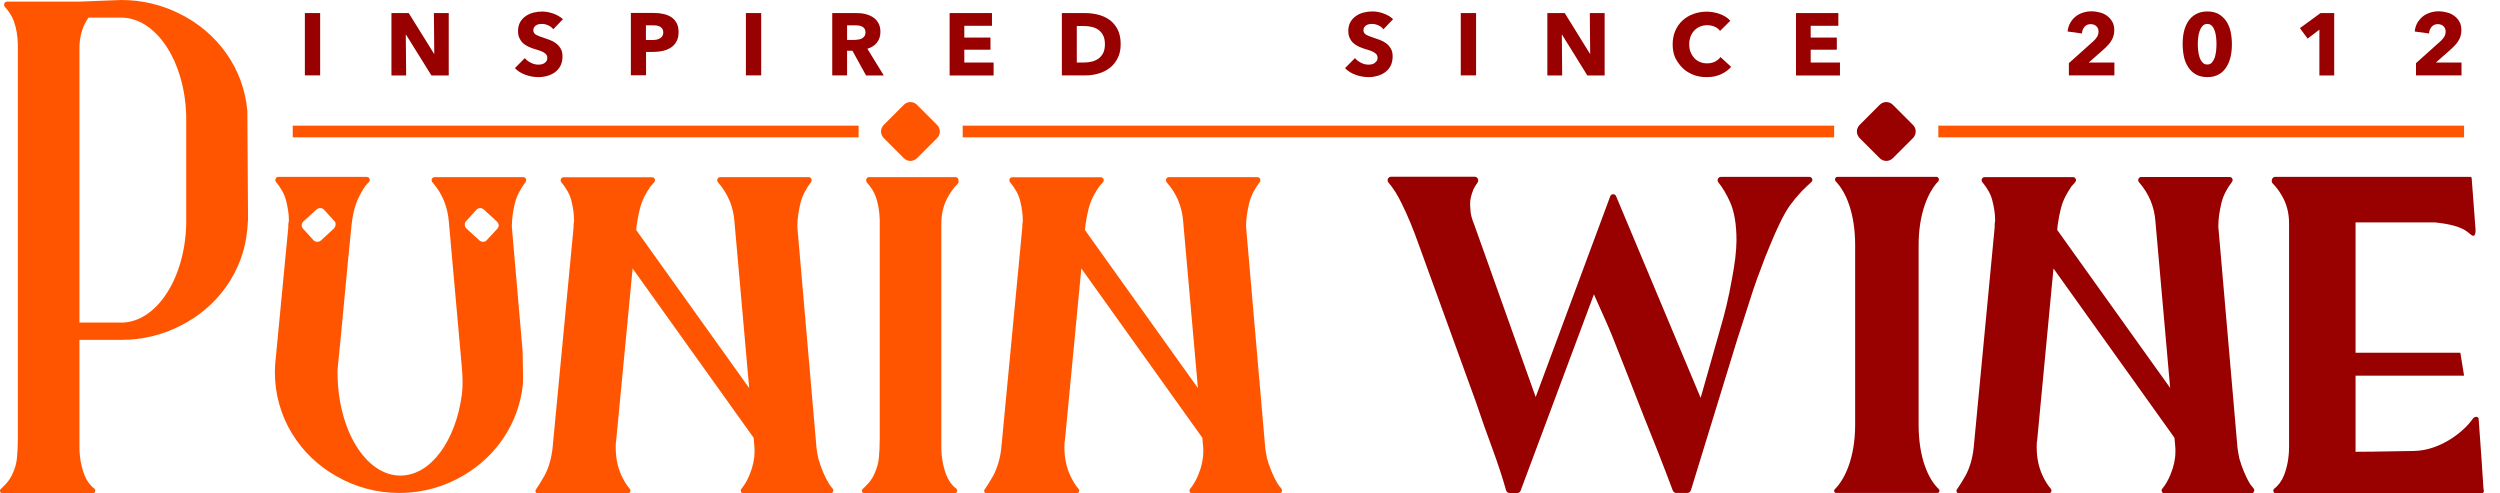
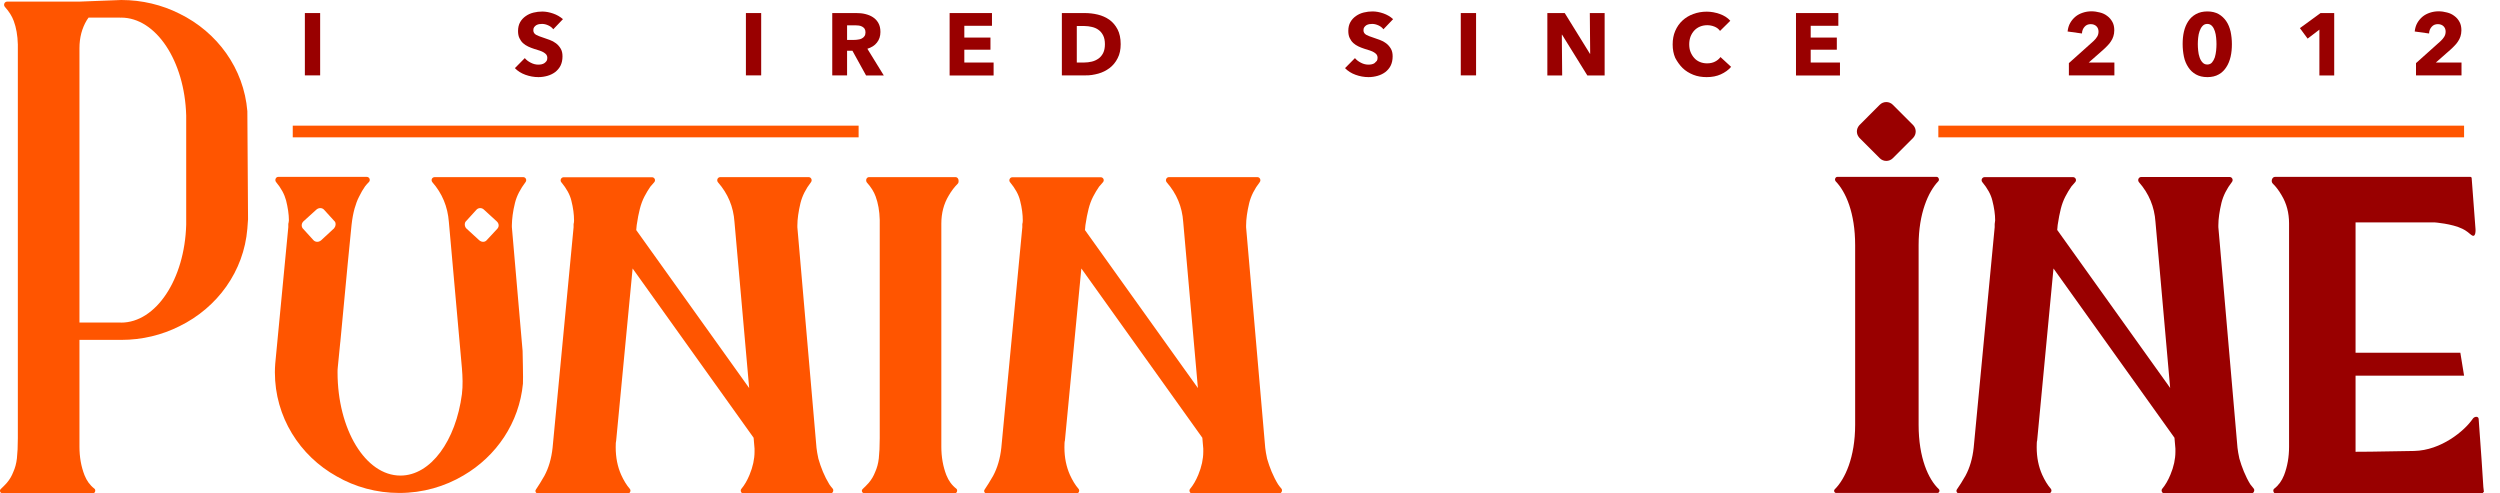
<svg xmlns="http://www.w3.org/2000/svg" fill="none" height="30" viewBox="0 0 152 30" width="152">
  <g clip-path="url(#clip0_289_4268)">
    <path d="M149.816 7.64H117.851V8.35H149.816V7.64Z" fill="#FF5500" />
    <path d="M52.204 7.64H17.799V8.35H52.204V7.64Z" fill="#FF5500" />
-     <path d="M111.516 7.64H58.532V8.35H111.516V7.64Z" fill="#FF5500" />
    <path d="M19.465 0.794H18.536V4.583H19.465V0.794Z" fill="#990000" />
-     <path d="M24.672 2.107H24.686L26.233 4.59H27.283V0.794H26.382L26.403 3.27H26.389L24.85 0.794H23.8V4.59H24.694L24.672 2.107Z" fill="#990000" />
    <path d="M33.1 3.838C33.05 3.873 32.993 3.894 32.93 3.909C32.866 3.923 32.795 3.93 32.731 3.93C32.582 3.93 32.426 3.894 32.277 3.816C32.121 3.738 32 3.646 31.908 3.533L31.305 4.143C31.475 4.32 31.688 4.455 31.944 4.547C32.199 4.639 32.462 4.689 32.738 4.689C32.923 4.689 33.107 4.661 33.284 4.611C33.462 4.561 33.618 4.483 33.753 4.384C33.887 4.277 34.001 4.15 34.079 3.994C34.157 3.838 34.2 3.646 34.2 3.426C34.2 3.235 34.164 3.079 34.086 2.951C34.008 2.823 33.916 2.717 33.802 2.632C33.689 2.547 33.561 2.476 33.419 2.426C33.277 2.376 33.142 2.327 33.015 2.284C32.923 2.256 32.844 2.227 32.774 2.199C32.703 2.171 32.639 2.142 32.589 2.114C32.539 2.085 32.497 2.043 32.469 2C32.44 1.958 32.426 1.901 32.426 1.837C32.426 1.759 32.44 1.702 32.476 1.653C32.511 1.603 32.554 1.568 32.603 1.532C32.653 1.504 32.71 1.482 32.774 1.468C32.837 1.461 32.901 1.454 32.958 1.454C33.079 1.454 33.199 1.482 33.327 1.539C33.455 1.596 33.561 1.674 33.639 1.78L34.228 1.163C34.05 1.014 33.859 0.901 33.632 0.823C33.405 0.745 33.185 0.702 32.972 0.702C32.795 0.702 32.61 0.723 32.44 0.766C32.263 0.809 32.107 0.879 31.965 0.979C31.823 1.078 31.709 1.199 31.624 1.348C31.539 1.497 31.497 1.681 31.497 1.887C31.497 2.057 31.525 2.206 31.582 2.32C31.639 2.44 31.709 2.539 31.802 2.625C31.894 2.71 32 2.774 32.114 2.83C32.234 2.887 32.348 2.93 32.476 2.972C32.603 3.015 32.717 3.05 32.816 3.079C32.916 3.114 33.001 3.15 33.065 3.192C33.128 3.235 33.185 3.277 33.221 3.327C33.256 3.377 33.277 3.44 33.277 3.511C33.277 3.589 33.263 3.653 33.235 3.703C33.192 3.76 33.15 3.802 33.1 3.838Z" fill="#990000" />
-     <path d="M39.272 3.157H39.733C39.931 3.157 40.123 3.135 40.307 3.093C40.492 3.05 40.655 2.979 40.797 2.887C40.939 2.795 41.052 2.674 41.13 2.518C41.215 2.369 41.258 2.178 41.258 1.958C41.258 1.738 41.222 1.561 41.144 1.412C41.066 1.263 40.96 1.142 40.825 1.05C40.69 0.958 40.534 0.894 40.35 0.851C40.165 0.809 39.974 0.787 39.761 0.787H38.356V4.575H39.279V3.157H39.272ZM39.272 1.539H39.676C39.761 1.539 39.839 1.546 39.917 1.553C39.995 1.568 40.066 1.589 40.123 1.617C40.187 1.653 40.229 1.695 40.272 1.752C40.307 1.809 40.328 1.88 40.328 1.972C40.328 2.064 40.307 2.135 40.272 2.192C40.236 2.249 40.187 2.298 40.123 2.334C40.059 2.369 39.988 2.398 39.91 2.412C39.832 2.426 39.747 2.433 39.662 2.433H39.272V1.539Z" fill="#990000" />
    <path d="M46.28 0.794H45.351V4.583H46.28V0.794Z" fill="#990000" />
    <path d="M51.516 3.086H51.828L52.658 4.59H53.736L52.736 2.965C52.984 2.887 53.183 2.767 53.318 2.589C53.459 2.412 53.53 2.199 53.53 1.944C53.53 1.724 53.488 1.546 53.403 1.397C53.318 1.248 53.211 1.135 53.069 1.043C52.927 0.95 52.771 0.894 52.601 0.851C52.431 0.809 52.246 0.794 52.062 0.794H50.601V4.583H51.502V3.086H51.516ZM51.509 1.539H52.005C52.076 1.539 52.147 1.546 52.218 1.553C52.289 1.568 52.36 1.582 52.417 1.617C52.473 1.646 52.523 1.688 52.566 1.745C52.601 1.802 52.622 1.873 52.622 1.965C52.622 2.064 52.601 2.142 52.559 2.199C52.516 2.263 52.466 2.305 52.395 2.341C52.331 2.376 52.261 2.398 52.175 2.405C52.097 2.419 52.019 2.426 51.941 2.426H51.502V1.539H51.509Z" fill="#990000" />
    <path d="M60.411 3.802H58.631V3.022H60.22V2.284H58.631V1.568H60.312V0.794H57.737V4.59H60.411V3.802Z" fill="#990000" />
    <path d="M66.775 4.476C67.03 4.405 67.257 4.292 67.463 4.136C67.669 3.98 67.832 3.781 67.952 3.54C68.08 3.299 68.137 3.015 68.137 2.681C68.137 2.327 68.073 2.022 67.945 1.78C67.818 1.539 67.654 1.348 67.449 1.199C67.243 1.057 67.009 0.95 66.746 0.887C66.484 0.823 66.214 0.794 65.945 0.794H64.561V4.583H65.987C66.257 4.59 66.512 4.547 66.775 4.476ZM65.469 3.795V1.582H65.931C66.087 1.582 66.243 1.603 66.392 1.639C66.541 1.674 66.675 1.731 66.789 1.816C66.91 1.901 67.002 2.015 67.073 2.156C67.144 2.298 67.179 2.476 67.179 2.688C67.179 2.901 67.144 3.079 67.073 3.221C67.002 3.362 66.91 3.476 66.789 3.561C66.668 3.646 66.534 3.71 66.385 3.745C66.229 3.781 66.073 3.802 65.909 3.802H65.469V3.795Z" fill="#990000" />
    <path d="M83.573 3.838C83.523 3.873 83.467 3.895 83.403 3.909C83.339 3.923 83.268 3.93 83.204 3.93C83.055 3.93 82.899 3.895 82.75 3.817C82.594 3.739 82.474 3.646 82.381 3.533L81.778 4.143C81.949 4.32 82.161 4.455 82.417 4.547C82.672 4.64 82.935 4.689 83.211 4.689C83.396 4.689 83.58 4.661 83.757 4.611C83.935 4.561 84.091 4.483 84.226 4.384C84.361 4.278 84.474 4.15 84.552 3.994C84.63 3.838 84.673 3.646 84.673 3.426C84.673 3.235 84.637 3.079 84.559 2.951C84.481 2.823 84.389 2.717 84.275 2.632C84.162 2.547 84.034 2.476 83.892 2.426C83.75 2.377 83.616 2.327 83.488 2.284C83.396 2.256 83.318 2.228 83.247 2.199C83.176 2.171 83.112 2.142 83.062 2.114C83.013 2.086 82.97 2.043 82.942 2.001C82.913 1.958 82.899 1.901 82.899 1.837C82.899 1.759 82.913 1.703 82.949 1.653C82.984 1.603 83.027 1.568 83.076 1.532C83.126 1.504 83.183 1.483 83.247 1.469C83.311 1.461 83.374 1.454 83.431 1.454C83.552 1.454 83.672 1.483 83.8 1.539C83.928 1.596 84.034 1.674 84.112 1.781L84.701 1.164C84.531 1.007 84.332 0.894 84.112 0.816C83.885 0.738 83.665 0.695 83.453 0.695C83.275 0.695 83.091 0.717 82.92 0.759C82.743 0.802 82.587 0.873 82.445 0.972C82.303 1.071 82.19 1.192 82.105 1.341C82.019 1.49 81.977 1.674 81.977 1.88C81.977 2.05 82.005 2.199 82.062 2.313C82.119 2.433 82.19 2.533 82.282 2.618C82.374 2.703 82.481 2.767 82.594 2.823C82.715 2.88 82.828 2.923 82.956 2.965C83.084 3.008 83.197 3.043 83.296 3.072C83.396 3.107 83.481 3.143 83.545 3.185C83.609 3.228 83.665 3.27 83.701 3.32C83.736 3.37 83.757 3.434 83.757 3.504C83.757 3.583 83.743 3.646 83.715 3.696C83.658 3.76 83.616 3.802 83.573 3.838Z" fill="#990000" />
    <path d="M89.745 0.794H88.815V4.583H89.745V0.794Z" fill="#990000" />
    <path d="M94.959 2.107H94.973L96.512 4.59H97.562V0.794H96.661L96.683 3.27H96.668L95.136 0.794H94.079V4.59H94.98L94.959 2.107Z" fill="#990000" />
    <path d="M102.301 4.136C102.485 4.313 102.705 4.448 102.953 4.547C103.202 4.647 103.478 4.689 103.769 4.689C104.095 4.689 104.379 4.632 104.628 4.519C104.876 4.405 105.089 4.256 105.252 4.065L104.606 3.469C104.521 3.582 104.415 3.675 104.273 3.746C104.138 3.817 103.975 3.852 103.79 3.852C103.634 3.852 103.485 3.824 103.351 3.767C103.216 3.71 103.102 3.632 103.01 3.526C102.918 3.426 102.84 3.299 102.783 3.157C102.726 3.015 102.705 2.859 102.705 2.689C102.705 2.518 102.733 2.369 102.783 2.228C102.84 2.086 102.911 1.965 103.01 1.859C103.109 1.752 103.223 1.674 103.358 1.617C103.493 1.561 103.641 1.532 103.805 1.532C103.954 1.532 104.095 1.561 104.237 1.617C104.379 1.674 104.493 1.759 104.578 1.88L105.202 1.263C105.039 1.078 104.826 0.944 104.564 0.851C104.301 0.759 104.039 0.709 103.769 0.709C103.478 0.709 103.202 0.759 102.953 0.851C102.698 0.944 102.478 1.078 102.294 1.249C102.109 1.419 101.96 1.632 101.854 1.88C101.747 2.128 101.698 2.398 101.698 2.703C101.698 3.001 101.747 3.27 101.854 3.519C101.974 3.746 102.123 3.958 102.301 4.136Z" fill="#990000" />
    <path d="M111.87 3.802H110.09V3.022H111.679V2.284H110.09V1.568H111.771V0.794H109.196V4.59H111.87V3.802Z" fill="#990000" />
    <path d="M126.746 1.624C126.838 1.518 126.966 1.468 127.115 1.468C127.257 1.468 127.377 1.511 127.463 1.596C127.548 1.681 127.59 1.788 127.59 1.922C127.59 2.036 127.562 2.142 127.505 2.234C127.448 2.327 127.37 2.419 127.278 2.504L125.788 3.838V4.583H128.555V3.802H126.994L127.881 3.022C127.966 2.944 128.051 2.866 128.129 2.781C128.207 2.703 128.286 2.61 128.342 2.518C128.406 2.426 128.456 2.327 128.491 2.213C128.527 2.107 128.548 1.979 128.548 1.844C128.548 1.646 128.513 1.475 128.434 1.334C128.356 1.192 128.25 1.064 128.122 0.972C127.995 0.872 127.846 0.801 127.675 0.759C127.512 0.716 127.335 0.688 127.165 0.688C126.98 0.688 126.803 0.716 126.633 0.773C126.462 0.83 126.313 0.908 126.186 1.014C126.058 1.121 125.952 1.248 125.867 1.397C125.781 1.546 125.732 1.717 125.71 1.915L126.583 2.036C126.59 1.866 126.647 1.731 126.746 1.624Z" fill="#990000" />
    <path d="M133.046 4.086C133.166 4.271 133.322 4.42 133.514 4.526C133.705 4.632 133.932 4.689 134.209 4.689C134.479 4.689 134.713 4.632 134.897 4.526C135.089 4.42 135.238 4.271 135.358 4.086C135.479 3.902 135.564 3.689 135.621 3.448C135.677 3.207 135.699 2.951 135.699 2.682C135.699 2.412 135.67 2.157 135.621 1.923C135.564 1.681 135.479 1.469 135.358 1.291C135.238 1.114 135.082 0.965 134.897 0.858C134.706 0.752 134.479 0.695 134.209 0.695C133.939 0.695 133.705 0.752 133.514 0.858C133.322 0.965 133.166 1.107 133.046 1.291C132.925 1.476 132.84 1.681 132.783 1.923C132.726 2.164 132.705 2.419 132.705 2.682C132.705 2.944 132.733 3.207 132.783 3.448C132.833 3.689 132.925 3.902 133.046 4.086ZM133.649 2.291C133.663 2.15 133.691 2.015 133.734 1.894C133.776 1.774 133.833 1.667 133.911 1.582C133.989 1.497 134.081 1.454 134.202 1.454C134.322 1.454 134.415 1.497 134.493 1.582C134.571 1.667 134.62 1.766 134.663 1.894C134.706 2.015 134.727 2.15 134.741 2.291C134.755 2.433 134.762 2.561 134.762 2.682C134.762 2.802 134.755 2.937 134.741 3.079C134.727 3.221 134.698 3.356 134.663 3.483C134.62 3.604 134.564 3.71 134.493 3.795C134.422 3.88 134.322 3.923 134.202 3.923C134.081 3.923 133.989 3.88 133.911 3.795C133.833 3.71 133.776 3.611 133.734 3.483C133.691 3.363 133.663 3.228 133.649 3.079C133.634 2.937 133.627 2.802 133.627 2.682C133.627 2.561 133.634 2.433 133.649 2.291Z" fill="#990000" />
    <path d="M141.019 1.802V4.59H141.92V0.794H141.09L139.834 1.71L140.303 2.348L141.019 1.802Z" fill="#990000" />
    <path d="M147.851 1.624C147.943 1.518 148.071 1.468 148.22 1.468C148.361 1.468 148.482 1.511 148.567 1.596C148.652 1.681 148.695 1.788 148.695 1.922C148.695 2.036 148.666 2.142 148.61 2.234C148.553 2.327 148.475 2.419 148.383 2.504L146.893 3.838V4.583H149.66V3.802H148.099L148.986 3.022C149.071 2.944 149.156 2.866 149.234 2.781C149.312 2.703 149.39 2.61 149.447 2.518C149.511 2.426 149.56 2.327 149.596 2.213C149.631 2.107 149.653 1.979 149.653 1.844C149.653 1.646 149.617 1.475 149.539 1.334C149.461 1.185 149.355 1.064 149.227 0.972C149.099 0.872 148.95 0.801 148.78 0.759C148.617 0.716 148.447 0.688 148.269 0.688C148.085 0.688 147.907 0.716 147.737 0.773C147.567 0.83 147.418 0.908 147.29 1.014C147.163 1.121 147.056 1.248 146.971 1.397C146.886 1.546 146.836 1.717 146.815 1.915L147.687 2.036C147.695 1.866 147.751 1.731 147.851 1.624Z" fill="#990000" />
    <path d="M150.702 25.467C150.688 25.297 150.447 25.304 150.34 25.467C149.844 26.198 148.418 27.382 146.786 27.418C144.495 27.468 143.218 27.468 143.218 27.468V22.842H149.816L149.589 21.445H143.218V13.521H148.021C148.021 13.521 149.085 13.599 149.716 13.911C149.943 14.018 150.106 14.166 150.248 14.28C150.553 14.521 150.511 13.932 150.511 13.932L150.277 10.825C150.277 10.79 150.241 10.754 150.199 10.754H142.92H138.437H138.323C138.139 10.754 138.054 11.031 138.182 11.159C138.387 11.357 138.565 11.599 138.728 11.882C139.026 12.379 139.175 12.946 139.175 13.585V27.163C139.175 27.787 139.075 28.361 138.87 28.893C138.735 29.234 138.536 29.511 138.267 29.716C138.174 29.787 138.224 29.993 138.338 29.993H138.43H142.913H144.048V29.979H150.951C150.972 29.943 150.986 29.929 151.021 29.901C150.951 29.369 151.029 29.901 150.702 25.467Z" fill="#990000" />
    <path d="M77.706 29.447C77.557 29.206 77.43 28.95 77.316 28.681C77.203 28.404 77.11 28.142 77.039 27.886C76.983 27.631 76.947 27.411 76.926 27.226L75.763 13.819V13.713C75.763 13.329 75.826 12.868 75.954 12.336C76.061 11.911 76.273 11.485 76.593 11.074C76.685 10.953 76.6 10.769 76.451 10.769H71.073C70.91 10.769 70.832 10.967 70.939 11.088C71.542 11.776 71.875 12.57 71.939 13.493L72.833 23.594L65.966 13.989L65.994 13.684C66.051 13.301 66.115 12.968 66.186 12.698C66.257 12.421 66.349 12.173 66.463 11.953C66.576 11.733 66.697 11.535 66.824 11.35C66.895 11.265 66.973 11.173 67.058 11.081C67.165 10.967 67.087 10.776 66.924 10.776H61.553C61.397 10.776 61.312 10.967 61.412 11.081C61.731 11.464 61.937 11.84 62.022 12.201C62.135 12.641 62.185 13.046 62.185 13.408C62.185 13.478 62.178 13.556 62.157 13.627V13.819L60.88 27.226C60.809 27.886 60.638 28.454 60.383 28.929C60.191 29.262 60.021 29.539 59.865 29.766C59.794 29.865 59.865 30 59.986 30H65.462C65.597 30 65.661 29.823 65.576 29.723C65.377 29.496 65.207 29.213 65.051 28.872C64.831 28.376 64.717 27.822 64.717 27.198C64.717 26.978 64.725 26.843 64.746 26.787L65.746 16.323L73.102 26.616L73.159 27.276V27.468C73.159 27.907 73.06 28.376 72.854 28.872C72.712 29.213 72.549 29.496 72.358 29.723C72.272 29.823 72.343 30 72.471 30H77.784C77.926 30 77.997 29.801 77.905 29.702C77.834 29.624 77.77 29.539 77.706 29.447Z" fill="#FF5500" />
    <path d="M58.092 10.769H52.842C52.708 10.769 52.636 10.903 52.672 11.024C52.679 11.045 52.686 11.074 52.7 11.088C52.956 11.371 53.133 11.655 53.239 11.946C53.389 12.351 53.474 12.826 53.488 13.372V13.535V26.638C53.488 27.134 53.467 27.546 53.431 27.872C53.396 28.184 53.318 28.461 53.211 28.695C53.119 28.936 52.991 29.156 52.821 29.355C52.715 29.475 52.587 29.603 52.445 29.738C52.353 29.83 52.417 29.986 52.544 29.986H58.07C58.191 29.986 58.241 29.78 58.141 29.709C57.872 29.503 57.673 29.227 57.538 28.886C57.333 28.354 57.233 27.78 57.233 27.155V13.599C57.233 12.961 57.382 12.393 57.68 11.896C57.843 11.613 58.028 11.371 58.227 11.173C58.269 11.13 58.283 11.081 58.283 11.024C58.297 10.896 58.219 10.769 58.092 10.769Z" fill="#FF5500" />
-     <path d="M110.005 10.754H104.628C104.465 10.754 104.372 10.953 104.472 11.081C104.748 11.428 104.982 11.825 105.181 12.272C105.443 12.847 105.578 13.627 105.578 14.606C105.578 15.238 105.479 16.053 105.287 17.047C105.11 18.047 104.876 19.04 104.578 20.04L103.4 24.19L98.257 11.925C98.194 11.769 97.966 11.769 97.903 11.932L93.37 24.14L89.645 13.691C89.504 13.344 89.425 13.067 89.411 12.875C89.397 12.662 89.383 12.499 89.383 12.379C89.383 12.13 89.447 11.861 89.567 11.563C89.631 11.407 89.724 11.251 89.83 11.109C89.936 10.974 89.844 10.747 89.674 10.747H84.566C84.396 10.747 84.304 10.96 84.417 11.095C84.722 11.45 84.992 11.889 85.24 12.407C85.588 13.11 85.928 13.932 86.262 14.876L89.724 24.41C90.036 25.339 90.376 26.304 90.745 27.297C91.085 28.227 91.362 29.064 91.568 29.808C91.596 29.908 91.689 29.979 91.788 29.979H92.242C92.334 29.979 92.419 29.922 92.455 29.83L96.91 17.898C97.101 18.316 97.293 18.749 97.484 19.182C97.676 19.6 97.86 20.033 98.037 20.466C98.669 22.062 99.3 23.658 99.924 25.268C100.549 26.808 101.145 28.326 101.705 29.823C101.74 29.908 101.826 29.972 101.918 29.972H102.585C102.684 29.972 102.769 29.908 102.805 29.816L105.621 20.65C105.812 20.054 105.99 19.515 106.146 19.019C106.302 18.529 106.451 18.061 106.593 17.628C106.749 17.174 106.905 16.734 107.068 16.316C107.224 15.876 107.401 15.429 107.593 14.975C107.806 14.45 108.004 13.996 108.196 13.606C108.387 13.202 108.586 12.847 108.799 12.528C109.026 12.216 109.274 11.918 109.537 11.634C109.714 11.457 109.913 11.265 110.125 11.073C110.26 10.974 110.182 10.754 110.005 10.754Z" fill="#990000" />
    <path d="M116.652 25.829V14.904C116.652 12.968 117.241 11.655 117.851 11.017C117.908 10.96 117.893 10.868 117.851 10.811C117.83 10.776 117.794 10.754 117.751 10.754H111.708C111.587 10.754 111.523 10.932 111.608 11.017C111.608 11.017 111.608 11.017 111.608 11.024C112.225 11.655 112.793 12.946 112.793 14.904V25.829C112.793 27.808 112.176 29.135 111.551 29.752C111.473 29.83 111.53 29.972 111.637 29.972H117.801C117.908 29.972 117.957 29.823 117.886 29.745C117.241 29.142 116.652 27.829 116.652 25.829Z" fill="#990000" />
    <path d="M50.423 29.447C50.275 29.206 50.147 28.95 50.033 28.681C49.92 28.404 49.828 28.142 49.757 27.886C49.7 27.631 49.664 27.411 49.643 27.226L48.48 13.819V13.713C48.48 13.329 48.544 12.868 48.671 12.336C48.778 11.911 48.991 11.485 49.31 11.074C49.402 10.953 49.317 10.769 49.168 10.769H43.791C43.628 10.769 43.55 10.967 43.656 11.088C44.259 11.776 44.592 12.57 44.656 13.493L45.55 23.594L38.683 13.989L38.712 13.684C38.768 13.301 38.832 12.968 38.903 12.698C38.974 12.421 39.066 12.173 39.18 11.953C39.293 11.733 39.414 11.535 39.541 11.35C39.612 11.265 39.691 11.173 39.776 11.081C39.882 10.967 39.804 10.776 39.641 10.776H34.271C34.115 10.776 34.03 10.967 34.129 11.081C34.448 11.464 34.654 11.84 34.739 12.201C34.852 12.641 34.902 13.046 34.902 13.408C34.902 13.478 34.895 13.556 34.874 13.627V13.819L33.597 27.226C33.526 27.886 33.356 28.454 33.1 28.929C32.909 29.262 32.739 29.539 32.583 29.766C32.511 29.865 32.583 30 32.703 30H38.179C38.314 30 38.378 29.823 38.293 29.723C38.094 29.496 37.924 29.213 37.768 28.872C37.548 28.376 37.435 27.822 37.435 27.198C37.435 26.978 37.442 26.843 37.463 26.787L38.463 16.323L45.82 26.616L45.876 27.276V27.468C45.876 27.907 45.777 28.376 45.571 28.872C45.429 29.213 45.266 29.496 45.075 29.723C44.99 29.823 45.061 30 45.188 30H50.502C50.644 30 50.714 29.801 50.622 29.702C50.551 29.624 50.487 29.539 50.423 29.447Z" fill="#FF5500" />
    <path d="M136.819 29.447C136.67 29.206 136.543 28.95 136.429 28.674C136.316 28.397 136.224 28.134 136.153 27.879C136.096 27.624 136.06 27.404 136.039 27.219L134.876 13.812V13.698C134.876 13.315 134.94 12.854 135.067 12.322C135.174 11.896 135.386 11.471 135.706 11.059C135.798 10.939 135.713 10.761 135.564 10.761H130.187C130.023 10.761 129.945 10.96 130.052 11.081C130.655 11.769 130.988 12.57 131.052 13.486L131.946 23.587L125.079 13.982L125.107 13.677C125.164 13.294 125.228 12.961 125.299 12.684C125.37 12.407 125.462 12.166 125.576 11.946C125.689 11.726 125.81 11.528 125.937 11.343L126.171 11.074C126.278 10.96 126.2 10.769 126.037 10.769H120.667C120.511 10.769 120.425 10.953 120.525 11.074C120.844 11.457 121.05 11.833 121.135 12.194C121.248 12.634 121.305 13.039 121.305 13.4L121.277 13.62V13.812L120 27.219C119.929 27.879 119.759 28.447 119.503 28.922C119.312 29.255 119.141 29.532 118.978 29.759C118.914 29.858 118.978 29.993 119.099 29.993H124.575C124.71 29.993 124.774 29.816 124.689 29.716C124.49 29.489 124.32 29.206 124.164 28.865C123.944 28.369 123.831 27.815 123.831 27.191C123.831 26.971 123.838 26.836 123.859 26.779L124.852 16.323L132.208 26.616L132.265 27.276V27.468C132.265 27.907 132.166 28.376 131.96 28.865C131.818 29.206 131.655 29.489 131.464 29.716C131.378 29.816 131.449 29.993 131.577 29.993H136.897C137.039 29.993 137.11 29.794 137.018 29.695L136.819 29.447Z" fill="#990000" />
    <path d="M31.313 12.329C31.419 11.904 31.639 11.485 31.951 11.074C32.05 10.946 31.965 10.769 31.809 10.769H26.432C26.262 10.769 26.184 10.953 26.29 11.081C26.886 11.762 27.219 12.563 27.29 13.486L27.9 20.317L28.085 22.388C28.127 22.906 28.149 23.438 28.085 23.963C27.716 26.794 26.191 28.915 24.346 28.915C22.218 28.915 20.523 26.105 20.523 22.637C20.523 22.537 20.523 22.431 20.537 22.332L20.679 20.899C20.679 20.842 20.693 20.814 20.693 20.778L21.147 15.976L21.374 13.677C21.417 13.287 21.48 12.961 21.558 12.677C21.637 12.407 21.722 12.159 21.842 11.939C21.949 11.712 22.069 11.513 22.197 11.329C22.275 11.23 22.339 11.159 22.438 11.059C22.538 10.939 22.459 10.754 22.296 10.754H16.919C16.77 10.754 16.692 10.939 16.777 11.059C17.104 11.45 17.295 11.819 17.394 12.187C17.501 12.62 17.565 13.031 17.565 13.393C17.565 13.471 17.543 13.542 17.529 13.613V13.812L16.77 21.736L16.735 22.105C16.721 22.289 16.713 22.459 16.713 22.637C16.713 25.346 18.217 27.709 20.473 28.964C21.58 29.603 22.892 29.972 24.276 29.972C25.708 29.972 27.042 29.581 28.177 28.908C30.185 27.737 31.568 25.701 31.795 23.325C31.816 23.098 31.774 21.338 31.774 21.338L31.121 13.805V13.698C31.128 13.329 31.178 12.861 31.313 12.329ZM20.31 13.883C20.31 13.897 20.296 13.897 20.289 13.904L19.53 14.606C19.388 14.734 19.182 14.734 19.061 14.606L18.423 13.904C18.409 13.89 18.409 13.89 18.402 13.883C18.317 13.762 18.324 13.592 18.437 13.471C18.451 13.457 18.459 13.457 18.459 13.45L19.232 12.748C19.374 12.62 19.579 12.62 19.7 12.748L20.338 13.45C20.352 13.464 20.352 13.464 20.36 13.471C20.438 13.585 20.416 13.762 20.31 13.883ZM30.256 13.883C30.256 13.897 30.241 13.897 30.241 13.904L29.589 14.606C29.482 14.734 29.277 14.734 29.135 14.606L28.369 13.904C28.369 13.89 28.354 13.89 28.347 13.883C28.241 13.762 28.227 13.592 28.312 13.471C28.326 13.457 28.326 13.457 28.333 13.45L28.972 12.748C29.092 12.62 29.298 12.62 29.426 12.748L30.192 13.45C30.206 13.464 30.206 13.464 30.213 13.471C30.334 13.585 30.355 13.762 30.256 13.883Z" fill="#FF5500" />
    <path d="M10.91 0.83C9.853 0.298 8.64 0 7.377 0L4.795 0.099H0.432C0.269 0.099 0.191 0.298 0.298 0.419C0.553 0.702 0.73 0.986 0.837 1.277C0.986 1.681 1.071 2.157 1.085 2.703V2.866V26.637C1.085 27.134 1.064 27.546 1.028 27.872C0.993 28.184 0.915 28.461 0.808 28.695C0.716 28.936 0.588 29.156 0.418 29.355C0.312 29.475 0.184 29.603 0.042 29.738C-0.05 29.83 0.014 29.986 0.141 29.986H5.668C5.788 29.986 5.838 29.78 5.739 29.709C5.469 29.503 5.27 29.227 5.136 28.886C4.93 28.354 4.831 27.78 4.831 27.155V20.665H7.306H7.313C7.335 20.665 7.356 20.665 7.377 20.665C8.647 20.665 9.853 20.366 10.91 19.834C13.216 18.706 14.826 16.5 15.039 13.904L15.081 13.329L15.039 6.76C14.826 4.164 13.216 1.958 10.91 0.83ZM11.321 13.663C11.229 16.983 9.484 19.615 7.363 19.615C7.342 19.615 7.328 19.608 7.306 19.608H4.831V2.93C4.831 2.291 4.979 1.724 5.277 1.227C5.313 1.17 5.348 1.121 5.384 1.071H7.306V1.078C7.328 1.078 7.342 1.071 7.363 1.071C9.484 1.071 11.229 3.703 11.321 7.023V13.663Z" fill="#FF5500" />
    <path d="M113.062 8.392L114.289 9.619C114.509 9.839 114.864 9.839 115.084 9.619L116.311 8.392C116.325 8.378 116.332 8.364 116.347 8.349C116.517 8.144 116.517 7.846 116.347 7.64C116.332 7.626 116.325 7.612 116.311 7.598L115.084 6.37C114.864 6.15 114.509 6.15 114.289 6.37L113.062 7.598C113.048 7.612 113.041 7.626 113.027 7.64C112.856 7.846 112.856 8.144 113.027 8.349C113.041 8.364 113.048 8.378 113.062 8.392Z" fill="#990000" />
-     <path d="M53.694 7.64C53.523 7.846 53.523 8.144 53.694 8.349C53.708 8.364 53.715 8.378 53.729 8.392L54.956 9.619C55.176 9.839 55.531 9.839 55.751 9.619L56.978 8.392C56.992 8.378 56.999 8.364 57.014 8.349C57.184 8.144 57.184 7.846 57.014 7.64C56.999 7.626 56.992 7.612 56.978 7.598L55.751 6.37C55.531 6.15 55.176 6.15 54.956 6.37L53.729 7.598C53.715 7.612 53.708 7.626 53.694 7.64Z" fill="#FF5500" />
  </g>
  <defs>
    <clipPath id="clip0_289_4268">
      <rect fill="white" height="30" width="151.029" />
    </clipPath>
  </defs>
</svg>